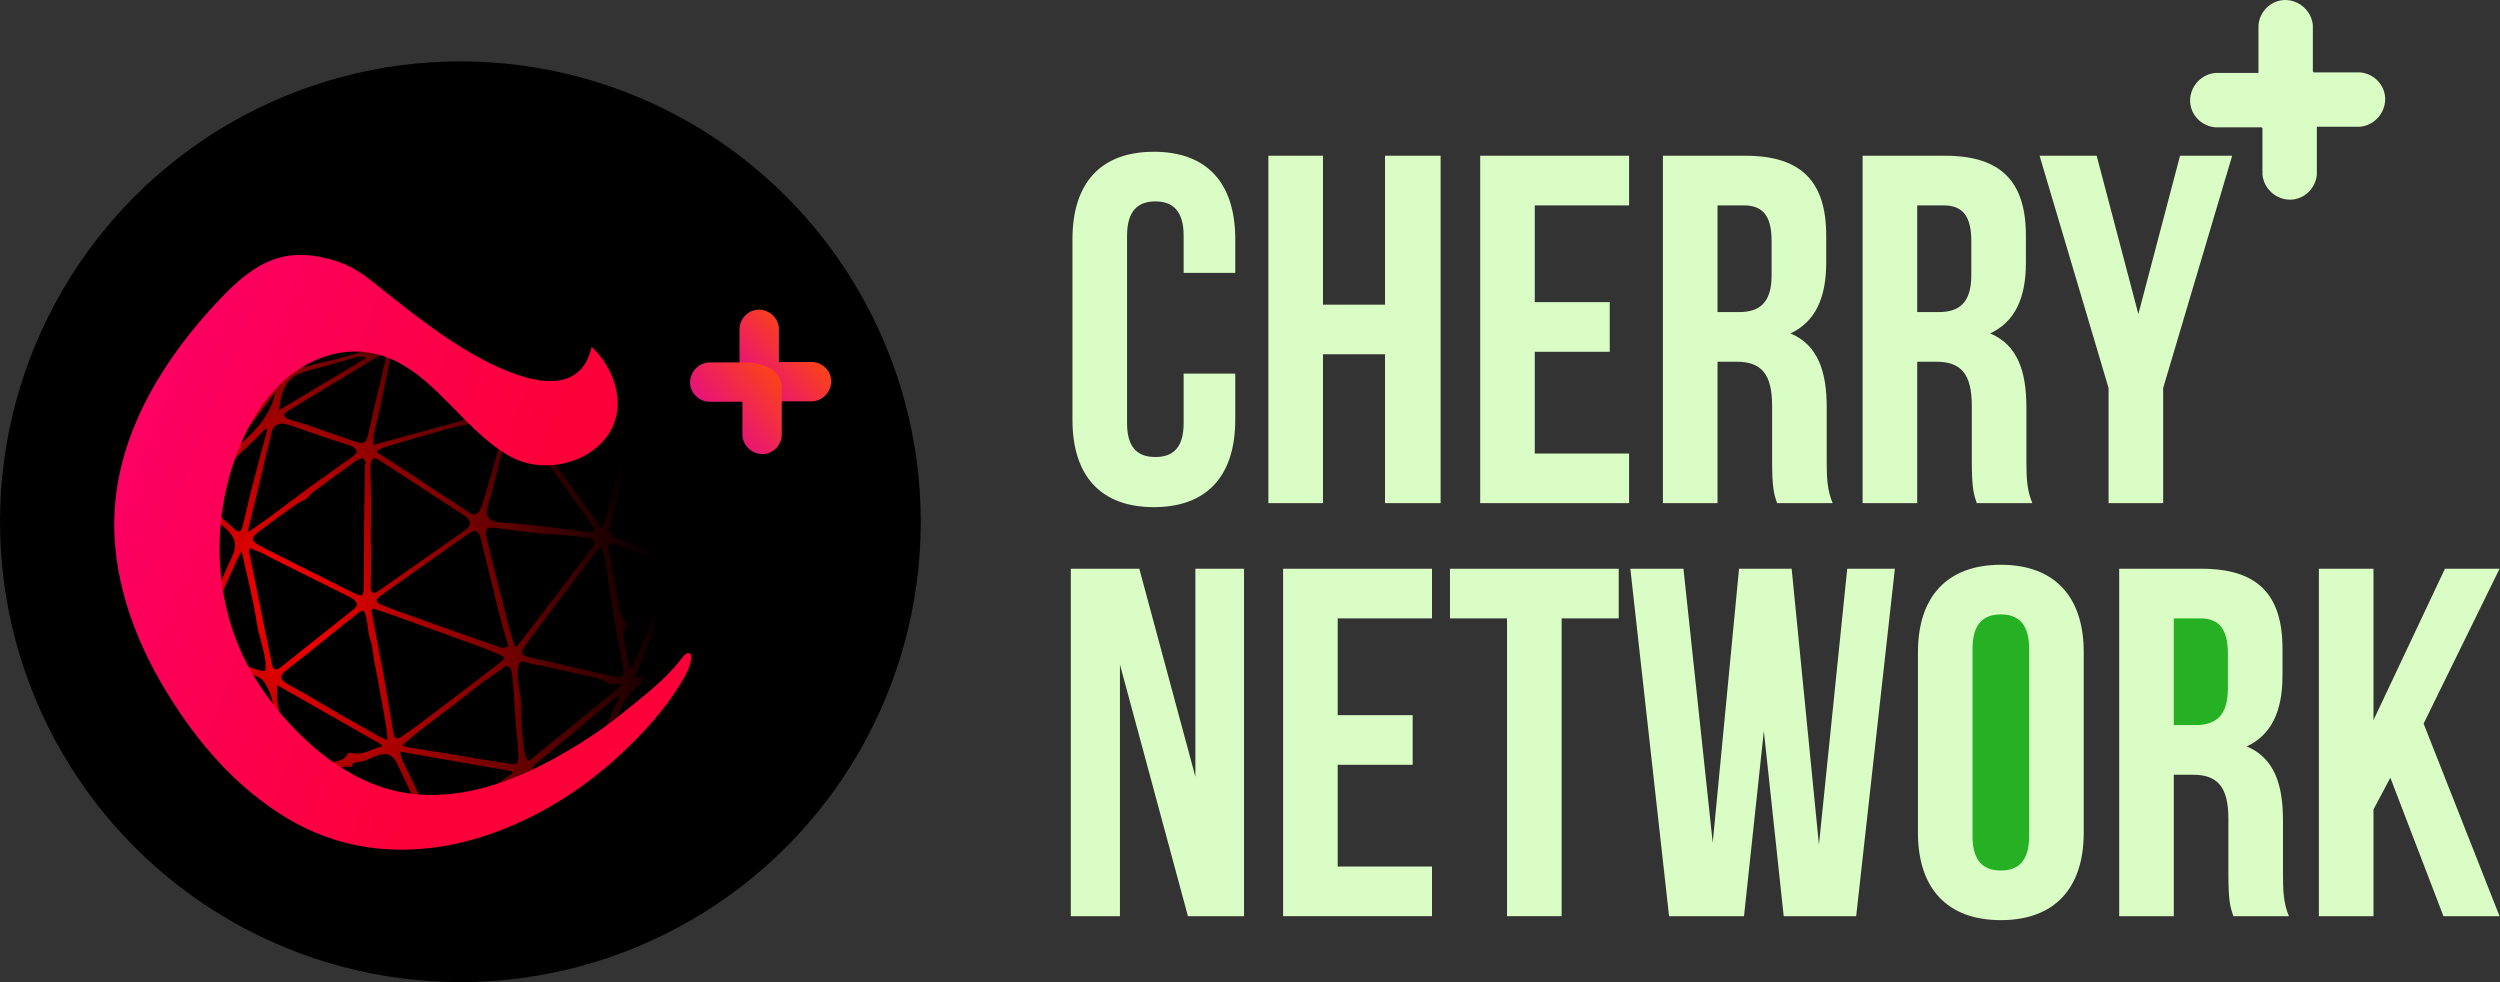
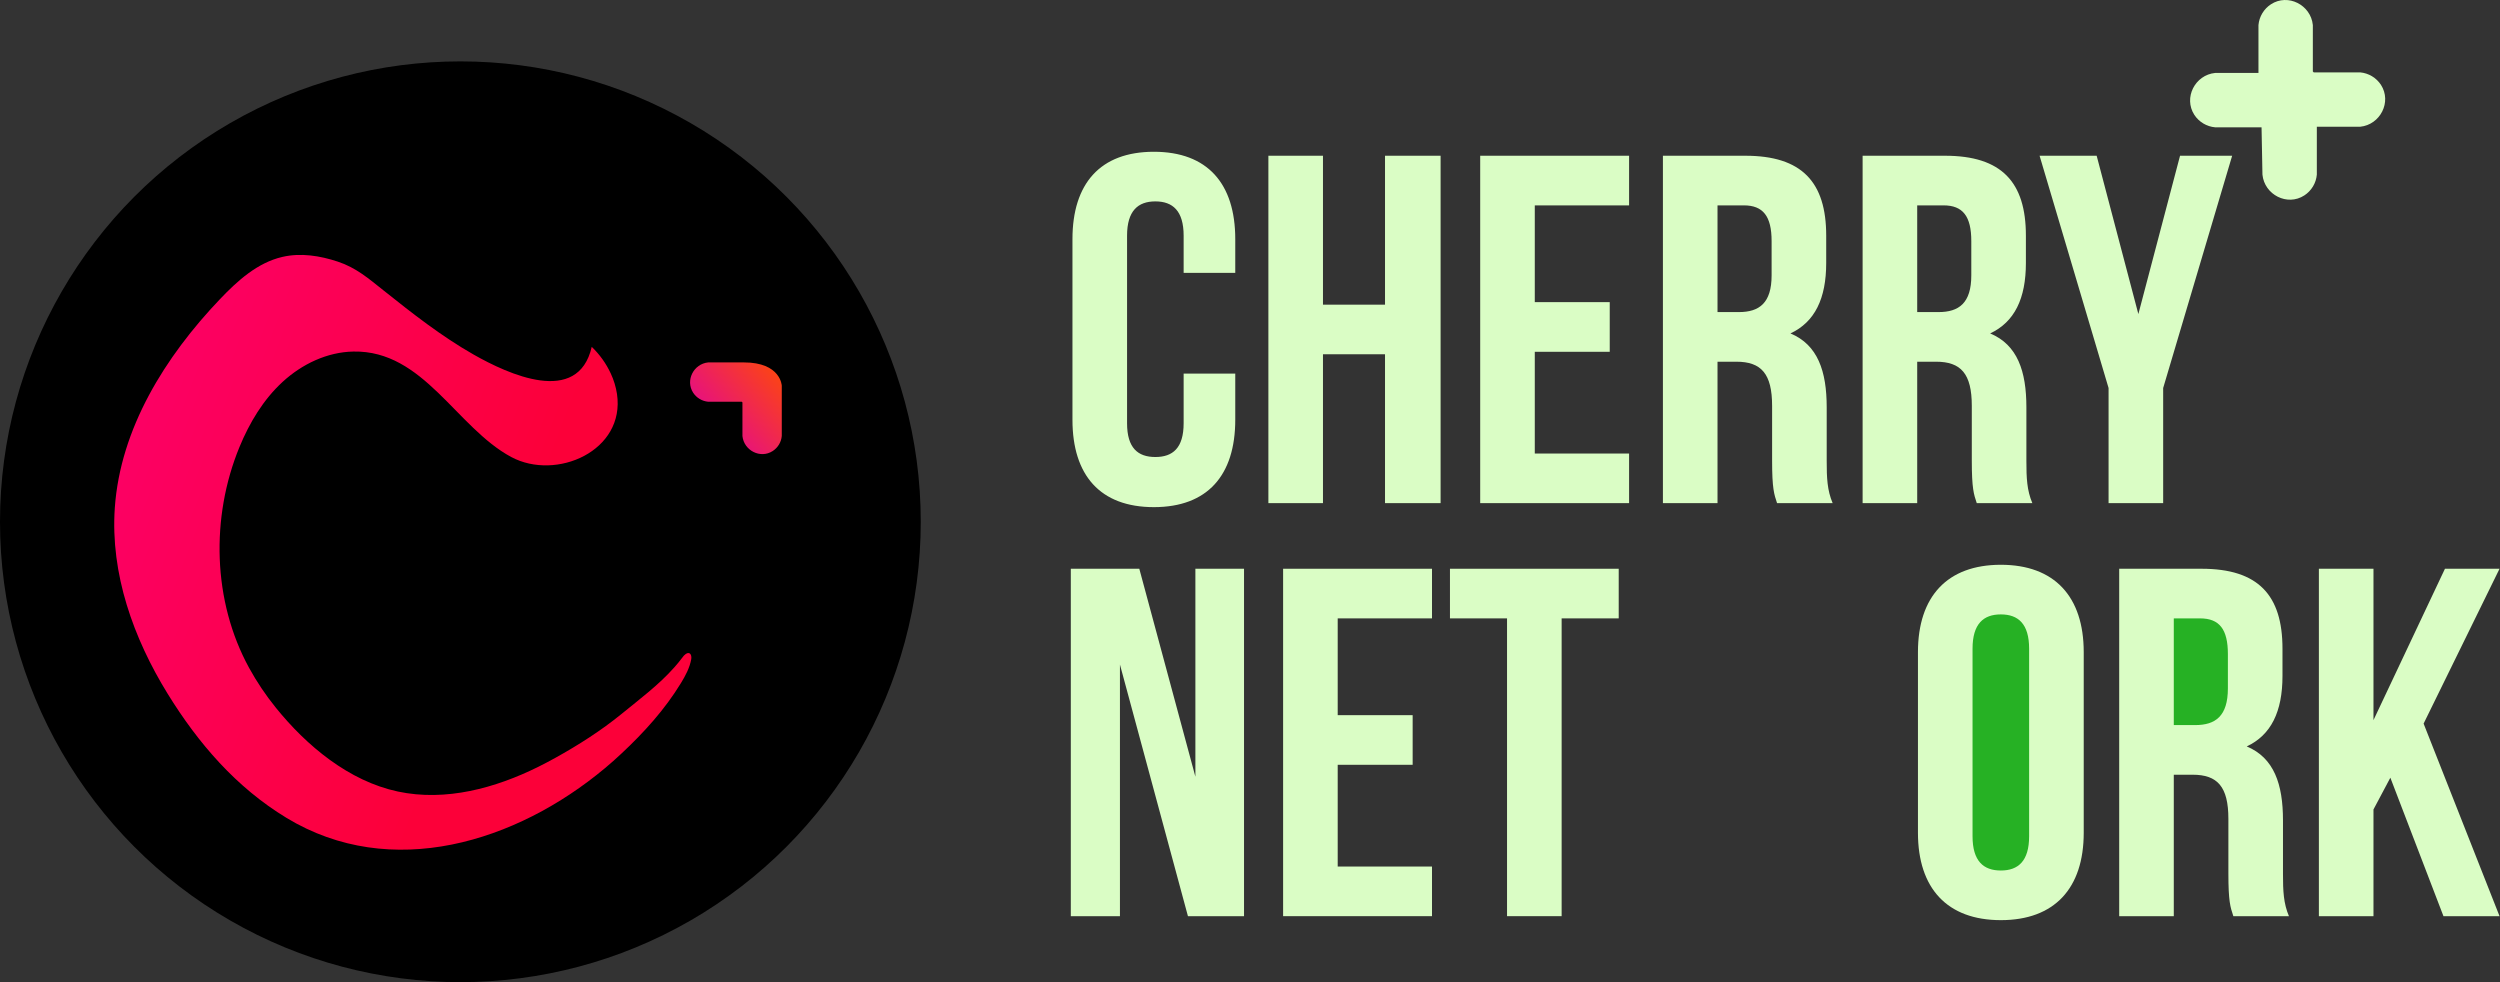
<svg xmlns="http://www.w3.org/2000/svg" width="336" height="132" viewBox="0 0 336 132" fill="none">
  <rect x="0" y="0" width="336" height="132" fill="#333333" stroke="none" />
  <circle cx="61.875" cy="70.125" r="61.875" fill="black" />
  <mask id="mask0_107_3" style="mask-type:alpha" maskUnits="userSpaceOnUse" x="24" y="41" width="76" height="69">
    <path d="M80.776 41.891C81.966 43.031 82.935 44.382 83.633 45.876C84.092 46.853 84.409 47.892 84.574 48.959C84.977 51.671 80.511 51.188 82.757 55.751C79.623 59.577 73.301 60.91 68.685 58.434C60.422 54.005 55.532 42.402 44.978 42.596C41.031 42.663 37.235 44.479 34.327 47.15C31.419 49.822 29.34 53.297 27.838 56.939C23.505 67.481 23.785 80.071 29.285 90.107C30.444 92.209 31.788 94.204 33.301 96.068C37.929 101.805 44.282 107.101 51.649 108.674C62.656 111.023 73.705 105.512 82.392 99.239C89.943 93.79 96.777 86.674 98.63 77.238C99.317 73.587 99.292 69.838 98.559 66.196C96.973 58.01 91.941 50.901 85.702 45.531C84.166 44.183 82.524 42.962 80.79 41.88" fill="black" />
  </mask>
  <g mask="url(#mask0_107_3)">
    <circle cx="57.551" cy="76.776" r="34.896" fill="black" />
    <mask id="mask1_107_3" style="mask-type:alpha" maskUnits="userSpaceOnUse" x="22" y="41" width="71" height="71">
-       <circle cx="57.474" cy="76.729" r="34.899" fill="url(#paint0_linear_107_3)" />
-       <circle cx="57.474" cy="76.729" r="34.899" stroke="#FF0000" />
-     </mask>
+       </mask>
    <g mask="url(#mask1_107_3)">
      <path d="M59.413 111.527C61.466 111.275 63.497 110.86 65.485 110.285C72.286 108.345 75.648 107.245 76.287 107.051C76.503 106.946 76.74 106.891 76.98 106.891C77.221 106.891 77.458 106.946 77.674 107.051C77.797 107.128 77.937 107.173 78.082 107.179C78.227 107.186 78.371 107.156 78.5 107.091C78.63 107.026 78.741 106.929 78.822 106.809C78.903 106.688 78.952 106.549 78.965 106.405C79.106 105.182 79.862 104.4 80.552 103.514C83.565 99.633 86.534 95.753 89.547 91.904C89.844 91.562 90.209 91.284 90.618 91.09C90.791 91.041 90.949 90.95 91.077 90.824C91.206 90.699 91.301 90.543 91.353 90.371C91.406 90.199 91.415 90.017 91.379 89.841C91.343 89.664 91.263 89.5 91.147 89.363C90.926 88.969 90.816 88.521 90.831 88.069C91.051 84.551 91.305 81.035 91.593 77.521C91.619 77.101 91.777 76.7 92.044 76.376C92.561 75.833 92.399 75.464 92.044 74.914C91.669 74.319 91.403 73.662 91.257 72.974C91.016 72.23 90.95 71.439 91.064 70.665C91.386 69.462 90.734 68.809 90.173 67.936C89.276 66.526 88.624 64.954 87.856 63.46C87.211 62.167 86.179 60.983 85.959 59.638C85.74 58.293 85.166 57.872 84.178 57.122C82.172 55.596 80.539 53.571 78.752 51.754C78.598 51.603 78.43 51.468 78.248 51.353C76.093 49.95 73.931 48.566 71.796 47.149C71.596 47.001 71.445 46.795 71.363 46.56C71.105 45.875 70.621 45.752 69.95 45.804C69.025 45.878 68.094 45.878 67.169 45.804C65.311 45.623 63.452 45.416 61.613 45.112C60.574 44.944 59.38 45.261 58.541 44.278C58.477 44.2 58.148 44.316 57.961 44.387C56.78 44.827 55.631 45.539 54.425 45.681C53.168 45.796 51.934 46.09 50.759 46.554C48.007 47.536 45.192 48.329 42.332 48.928C41.1 49.225 39.899 49.859 38.519 49.38C37.957 49.186 37.505 49.613 37.389 50.318C37.319 50.858 37.125 51.374 36.821 51.825C33.913 55.706 30.977 59.545 28.013 63.344C27.429 64.132 26.72 64.82 25.916 65.381C25.116 65.911 24.871 66.28 25.271 67.192C25.456 67.582 25.553 68.008 25.555 68.44C25.484 69.65 25.277 70.853 25.219 72.062C25.071 74.85 25.006 77.644 24.309 80.366C24.293 80.458 24.293 80.552 24.309 80.644C24.632 82.223 24.955 83.801 25.252 85.392C25.317 85.86 25.269 86.337 25.11 86.782C24.97 87.043 24.924 87.344 24.98 87.635C25.035 87.925 25.188 88.188 25.413 88.38C25.874 88.75 26.278 89.186 26.613 89.673C27.368 90.967 28.065 92.299 28.717 93.644C29.53 95.339 30.814 96.839 30.885 98.851C30.885 99.025 31.253 99.213 31.479 99.342C32.102 99.639 32.704 99.981 33.279 100.364C34.221 101.127 35.099 101.974 35.97 102.822C36.512 103.223 36.954 103.746 37.26 104.348C37.518 105.228 37.906 105.642 38.802 105.609C39.026 105.579 39.253 105.625 39.448 105.739C41.442 107.226 43.416 108.739 45.404 110.227C45.664 110.423 45.971 110.547 46.294 110.589L46.855 110.634C47.312 110.66 47.77 110.66 48.23 110.634C49.437 110.602 52.831 111.029 54.734 111.236C55.664 111.339 57.025 111.475 58.696 111.598L59.413 111.527ZM89.076 67.418L90.309 71.247L90.083 71.325L88.728 67.535L89.076 67.418ZM84.288 61.901C84.45 61.313 84.714 60.75 85.011 59.961C86.863 65.012 88.65 69.882 90.431 74.752L90.18 74.979C89.257 74.668 88.328 74.365 87.405 74.035C85.94 73.511 84.488 72.968 83.03 72.431C82.834 72.388 82.65 72.303 82.491 72.182C82.332 72.06 82.201 71.905 82.109 71.728C82.016 71.55 81.963 71.354 81.954 71.154C81.944 70.953 81.979 70.753 82.055 70.568C82.746 67.69 83.475 64.805 84.237 61.921L84.288 61.901ZM69.634 90.029C69.705 88.878 69.995 88.735 71.06 89.123C71.643 89.287 72.239 89.404 72.841 89.473C75.474 90.061 78.106 90.65 80.733 91.271C81.14 91.439 81.526 91.656 81.881 91.917H83.565C83.366 92.17 83.15 92.41 82.92 92.635C79.212 95.675 75.497 98.708 71.776 101.735C71.021 102.382 70.873 102.337 70.602 101.425C70.461 100.918 70.373 100.398 70.337 99.873C70.134 98.487 70.045 97.088 70.073 95.688C70.189 93.761 69.466 91.956 69.582 90.048L69.634 90.029ZM35.015 71.273C36.634 70.07 38.241 68.874 39.912 67.703C40.28 67.438 40.758 67.334 41.138 67.056C41.519 66.778 41.609 66.5 41.893 66.287C43.365 65.181 44.849 64.1 46.339 63.014C46.914 62.594 47.494 62.173 48.101 61.792C48.314 61.662 48.662 61.539 48.83 61.63C48.998 61.72 49.075 62.083 49.185 62.322L49.043 62.361L48.933 71.124C48.933 73.711 48.933 76.35 48.875 78.963C48.875 80.121 48.63 80.256 47.623 79.726C43.448 77.631 39.235 75.561 35.099 73.44C33.64 72.67 33.64 72.295 34.963 71.312L35.015 71.273ZM38.344 90.204C40.448 88.561 42.526 86.873 44.61 85.204C45.771 84.273 46.92 83.322 48.107 82.423C48.804 81.886 49.024 81.99 49.204 82.882C49.437 84.027 49.45 84.661 49.63 85.469C49.704 85.781 49.797 86.087 49.908 86.388C49.946 86.582 50.011 86.931 50.082 87.358C50.192 88.004 50.243 88.509 50.263 88.651C50.83 91.484 51.327 94.33 51.837 97.175C51.96 97.868 52.005 98.573 52.102 99.446C51.801 99.36 51.508 99.252 51.224 99.122C48.327 97.486 45.416 95.888 42.571 94.168C41.216 93.327 39.803 92.616 38.435 91.814C37.615 91.284 37.628 90.773 38.344 90.204ZM68.33 83.982C67.685 81.477 67.051 78.972 66.427 76.466C66.052 74.992 65.71 73.504 65.336 72.03C65.156 71.299 65.446 70.853 66.149 70.917C68.046 71.105 69.931 71.409 71.828 71.616C72.97 71.745 74.118 71.771 75.267 71.874C76.558 71.984 77.803 72.133 79.074 72.282C79.926 72.379 80.152 72.864 79.629 73.575C76.558 77.633 73.48 81.679 70.395 85.715L69.55 86.802L69.15 86.853C68.892 85.883 68.588 84.939 68.343 83.982H68.33ZM68.33 86.853C67.995 86.95 67.685 87.151 67.485 87.08C65.659 86.478 63.852 85.825 62.032 85.185C59.232 84.193 56.436 83.199 53.644 82.203C52.798 81.899 51.96 81.556 51.134 81.22C50.488 80.955 50.488 80.573 51.134 80.082L57.316 75.71C59.2 74.384 61.071 73.045 62.968 71.726C63.878 71.079 64.362 71.299 64.626 72.373C65.478 75.891 66.324 79.409 67.208 82.921C67.53 84.156 67.917 85.353 68.343 86.853H68.33ZM79.352 71.519C77.597 71.325 75.848 71.105 74.086 70.872C72.325 70.639 70.576 70.49 68.814 70.316C68.382 70.27 67.943 70.316 67.524 70.277C65.549 70.089 65.104 69.313 65.698 67.496C66.291 65.679 66.672 63.907 67.156 62.115C67.64 60.324 68.085 58.694 68.576 56.986C68.732 56.616 68.922 56.261 69.143 55.925C72.867 61.145 76.429 66.157 80.068 71.266C79.7 71.422 79.526 71.538 79.365 71.519H79.352ZM68.001 56.643C67.537 58.448 67.001 60.239 66.498 62.031C65.995 63.822 65.523 65.498 65.014 67.205C64.886 67.685 64.711 68.15 64.491 68.595C64.435 68.719 64.352 68.828 64.248 68.914C64.144 69 64.021 69.061 63.889 69.092C63.758 69.124 63.621 69.124 63.489 69.094C63.358 69.064 63.234 69.004 63.129 68.919C60.361 67.127 57.612 65.297 54.85 63.486C53.76 62.768 52.663 62.07 51.566 61.365L50.727 60.834V60.498C51.205 60.317 51.669 60.091 52.153 59.948C54.805 59.172 57.457 58.396 60.122 57.665C61.413 57.316 62.704 57.103 63.994 56.773C65.072 56.495 66.124 56.126 67.221 55.816C68.027 55.602 68.24 55.751 68.027 56.618L68.001 56.643ZM51.147 61.96C54.937 64.413 58.718 66.873 62.491 69.339C63.388 69.928 63.381 70.633 62.491 71.279L51.25 79.157C51.095 79.267 50.934 79.364 50.779 79.467C50.198 79.843 49.837 79.765 49.837 78.989L49.875 73.284H49.837C49.837 71.047 49.882 68.809 49.875 66.578C49.875 65.284 49.772 63.958 49.785 62.652C49.783 62.265 49.934 61.893 50.205 61.617C50.34 61.501 50.863 61.746 51.16 61.934L51.147 61.96ZM51.218 89.052C50.798 86.711 50.34 84.376 49.927 82.041L50.166 81.776C51.411 82.203 52.663 82.624 53.902 83.07C57.589 84.394 61.271 85.728 64.949 87.073C65.594 87.319 66.24 87.629 66.93 87.901C67.93 88.308 67.956 88.431 67.079 89.13C65.756 90.171 64.42 91.193 63.084 92.215C60.83 93.94 58.574 95.649 56.315 97.344C55.541 97.926 54.741 98.463 53.947 99.019C53.302 99.446 53.018 99.297 52.889 98.527C52.353 95.339 51.798 92.183 51.25 89.026L51.218 89.052ZM56.567 98.107C58.212 96.813 59.877 95.585 61.529 94.317C63.052 93.146 64.517 91.885 66.117 90.837C66.745 90.452 67.342 90.02 67.904 89.544C67.995 89.46 68.55 89.647 68.608 89.802C68.776 90.34 68.88 90.896 68.918 91.458C69.073 93.398 69.182 95.371 69.331 97.324C69.434 98.689 69.615 100.047 69.679 101.412C69.737 102.641 69.556 102.815 68.388 102.634C66.066 102.291 63.749 101.877 61.426 101.496L54.973 100.455C54.767 100.422 54.567 100.338 54.031 100.183C55.025 99.355 55.767 98.695 56.58 98.075L56.567 98.107ZM82.823 90.993C79.236 90.171 75.648 89.33 72.054 88.548C69.802 88.056 69.698 87.94 71.073 86.097C74.118 82.003 77.222 77.948 80.313 73.879C80.479 73.712 80.661 73.56 80.855 73.427C81.075 74.306 81.3 75.011 81.417 75.736C81.862 78.53 82.243 81.33 82.707 84.143C82.998 85.883 83.391 87.604 83.72 89.317C83.786 89.654 83.809 89.997 83.791 90.339C83.765 90.941 83.41 91.115 82.868 90.98L82.823 90.993ZM83.772 85.275C83.772 85.152 83.695 84.971 83.772 84.913C84.591 84.027 83.933 83.406 83.514 82.624C83.244 81.895 83.085 81.129 83.043 80.353C82.623 78.129 82.197 75.904 81.752 73.679C81.655 73.142 82.094 72.903 82.791 73.162C83.933 73.575 85.062 74.035 86.198 74.455C87.179 74.83 88.134 75.205 89.16 75.555C90.392 75.988 90.56 76.369 90.057 77.579C89.07 79.965 88.121 82.365 87.102 84.745C86.392 86.427 85.63 88.089 84.895 89.757H84.63C84.43 88.8 84.224 87.817 84.037 86.886C83.953 86.362 83.875 85.812 83.785 85.262L83.772 85.275ZM83.927 59.974C83.552 61.578 83.152 63.176 82.746 64.767C82.339 66.358 81.888 68 81.455 69.637C81.278 70.107 81.076 70.567 80.849 71.014L69.718 55.563C70.821 55.744 71.654 55.822 72.421 56.01C74.564 56.52 76.693 57.096 78.835 57.601C80.3 57.943 81.791 58.196 83.269 58.506C84.159 58.674 84.082 59.334 83.94 59.961L83.927 59.974ZM70.234 48.578C70.37 47.712 70.802 47.498 71.479 48.054C73.673 49.833 75.841 51.651 78.035 53.435C79.19 54.373 80.378 55.259 81.533 56.184C81.984 56.546 82.404 56.947 82.959 57.432C81.933 57.303 81.088 57.251 80.268 57.077C77.115 56.404 73.966 55.71 70.821 54.994C70.37 54.858 69.987 54.557 69.748 54.151C69.509 53.745 69.431 53.263 69.531 52.802C69.782 51.385 70.015 49.975 70.247 48.566L70.234 48.578ZM55.889 45.797L64.097 45.849V46.205L55.889 46.153V45.797ZM54.296 46.806L61.891 46.858C63.955 46.858 66.027 46.858 68.092 46.897C69.608 46.897 69.776 47.214 69.479 48.721C69.208 50.079 69.06 51.463 68.872 52.84C68.724 53.959 68.15 54.283 67.143 53.759C65.485 52.905 63.839 52.026 62.187 51.172L54.844 47.343C54.631 47.233 54.425 47.097 54.199 46.974L54.296 46.806ZM53.728 47.453C55.664 48.456 57.599 49.432 59.535 50.435C61.987 51.728 64.439 52.989 66.885 54.276C67.106 54.441 67.311 54.624 67.498 54.826C66.169 55.182 65.097 55.893 63.82 55.389C63.733 55.366 63.642 55.366 63.555 55.389C63.468 55.412 63.388 55.456 63.323 55.518C62.833 56.437 61.916 56.566 61.052 56.812L50.237 59.787C50.167 59.383 50.15 58.972 50.185 58.564C50.488 57.167 50.863 55.783 51.185 54.393C51.373 53.578 51.502 52.75 51.669 51.929C51.934 50.635 52.198 49.387 52.482 48.119C52.5 47.98 52.55 47.848 52.63 47.733C52.71 47.618 52.816 47.525 52.939 47.46C53.063 47.395 53.2 47.361 53.34 47.361C53.48 47.361 53.617 47.395 53.741 47.459L53.728 47.453ZM51.792 47.453C51.821 47.784 51.821 48.118 51.792 48.449C51.282 50.661 50.747 52.86 50.23 55.072C49.959 56.223 49.753 57.387 49.45 58.532C49.178 59.547 48.804 59.722 47.81 59.379C45.642 58.635 43.481 57.859 41.306 57.115C40.454 56.825 39.57 56.63 38.725 56.333C38.602 56.281 38.491 56.206 38.398 56.11C38.304 56.014 38.231 55.901 38.183 55.777C38.144 55.673 38.428 55.382 38.622 55.266C42.61 52.843 46.608 50.428 50.617 48.022C50.901 47.841 51.25 47.738 51.792 47.485V47.453ZM41.293 49.833C43.578 49.283 45.81 48.578 48.101 47.964C48.478 47.874 48.875 47.924 49.217 48.106L37.525 55.123C37.828 52.284 38.57 50.519 41.293 49.865V49.833ZM38.583 57.025C40.428 57.633 42.255 58.319 44.094 58.92C45.145 59.276 46.21 59.567 47.249 59.955C47.551 60.081 47.798 60.31 47.946 60.602C48.011 60.724 47.746 61.1 47.552 61.248C45.688 62.594 43.79 63.9 41.926 65.252C39.919 66.72 37.944 68.233 35.937 69.714C35.118 70.316 34.273 70.866 33.279 71.551L35.324 63.014C35.731 61.313 36.118 59.612 36.557 57.924C36.783 57.083 37.589 56.727 38.583 57.057V57.025ZM37.015 52.711C36.215 56.546 33.363 58.804 30.595 61.119L37.015 52.711ZM27.626 65.303C29.917 63.15 32.221 61.016 34.505 58.836C34.924 58.441 35.299 58.002 35.692 57.581L35.931 57.762C35.253 60.298 34.556 62.833 33.905 65.375C33.453 67.114 33.072 68.874 32.647 70.62C32.414 71.564 32.098 71.655 31.407 71.014C30.117 69.831 28.826 68.66 27.594 67.464C27.43 67.334 27.298 67.169 27.208 66.98C27.118 66.791 27.073 66.585 27.076 66.376C27.08 66.166 27.131 65.961 27.226 65.775C27.322 65.589 27.458 65.428 27.626 65.303V65.303ZM26.336 84.544C26.723 79.04 26.168 73.55 26.336 68.026L26.729 67.891C27.013 68.104 27.31 68.298 27.568 68.537C28.568 69.43 29.581 70.309 30.543 71.241C31.724 72.392 31.866 73.356 31.188 74.824C29.852 77.766 28.53 80.716 27.187 83.658C27.023 83.98 26.842 84.293 26.645 84.596L26.336 84.544ZM27.013 86.084C27.362 85.055 27.858 84.079 28.304 83.089C29.491 80.45 30.685 77.825 31.885 75.192C32.021 74.895 32.195 74.61 32.485 74.08C33.214 77.437 34.021 80.476 34.486 83.561C34.763 85.43 35.492 87.164 35.692 89.026C35.711 89.413 35.698 89.8 35.654 90.184C35.305 90.174 34.959 90.126 34.621 90.042C32.143 89.182 29.672 88.322 27.233 87.364C27.013 87.248 26.891 86.433 27.013 86.058V86.084ZM30.11 94.31L30.298 94.168L34.918 100.487C32.537 99.006 31.246 96.677 30.11 94.284V94.31ZM37.538 102.666L34.066 97.99C32.963 96.496 32.021 94.886 30.84 93.463C29.659 92.04 28.562 90.32 27.439 88.742L27.587 88.502C29.394 89.149 31.195 89.796 33.001 90.404C33.989 90.747 35.111 90.87 35.666 91.924C36.086 92.595 36.395 93.328 36.583 94.097C36.97 96.593 37.228 99.103 37.551 101.606C37.608 101.926 37.681 102.244 37.77 102.557L37.538 102.666ZM38.473 102.589C38.293 101.244 38.138 99.892 37.944 98.54C37.725 97.007 37.46 95.475 37.254 93.935C37.218 93.319 37.218 92.702 37.254 92.086L51.295 100.086V100.358C49.946 100.59 48.798 101.612 47.275 101.198C47.101 101.147 46.752 101.198 46.707 101.308C46.255 102.317 45.262 102.253 44.429 102.498C43.003 102.932 41.577 103.384 40.145 103.792C39.112 104.025 38.622 103.65 38.473 102.563V102.589ZM52.87 110.525C52.547 110.486 52.224 110.46 51.908 110.408C50.475 110.169 49.03 109.962 47.611 109.658C47.134 109.494 46.682 109.266 46.268 108.979C45.727 108.874 45.2 108.703 44.7 108.468C43.815 107.904 43 107.235 42.274 106.476L52.895 110.356L52.87 110.525ZM40.241 104.911C41.029 104.076 46.552 102.666 47.23 103.119C47.404 102.265 48.101 102.472 48.682 102.33C49.469 102.136 50.192 101.683 50.979 101.457C52.134 101.134 52.831 101.502 53.36 102.608C54.444 104.885 55.528 107.136 56.586 109.451C56.79 109.963 56.967 110.485 57.115 111.016L40.241 104.911ZM59.045 110.731C58.554 111.023 58.109 110.68 57.858 110.149C57.057 108.429 56.244 106.715 55.431 104.975C54.986 104.051 54.521 103.132 54.089 102.201C53.954 101.813 53.842 101.418 53.754 101.017L68.814 103.662L68.872 103.915C68.227 104.38 67.582 104.859 66.891 105.325C65.401 106.372 63.917 107.42 62.42 108.455C61.303 109.218 60.206 110.014 59.045 110.699V110.731ZM61.374 110.428L61.297 110.253L66.414 106.638C67.019 106.318 67.582 105.925 68.092 105.467C68.963 104.419 70.24 104.646 71.318 104.374C71.963 104.206 72.828 104.794 73.589 105.053C74.46 105.344 75.325 105.654 76.171 105.952L76.203 106.269L61.374 110.428ZM79.32 101.373C79.373 101.471 79.405 101.579 79.415 101.69C79.425 101.802 79.412 101.914 79.378 102.02C79.049 102.86 78.694 103.688 78.306 104.503C78.204 104.789 77.994 105.024 77.722 105.158C77.45 105.292 77.137 105.315 76.848 105.221C75.274 104.749 73.706 104.232 72.144 103.701C71.499 103.494 71.454 103.119 71.976 102.692C73.267 101.625 74.557 100.571 75.848 99.504L80.075 95.986L82.449 94.013C82.668 93.825 82.914 93.67 83.152 93.502L83.281 93.631C82.43 95.455 81.604 97.285 80.7 99.084C80.499 99.393 80.195 99.622 79.842 99.73C78.997 100.008 78.797 100.552 79.32 101.328V101.373ZM80.326 102.576L80.145 102.472C80.688 101.302 81.236 100.138 81.765 98.967C82.294 97.796 82.849 96.561 83.391 95.358C83.821 94.351 84.449 93.44 85.237 92.681C86.25 91.717 87.411 91.484 88.553 91.025C88.722 90.999 88.894 90.999 89.063 91.025L80.326 102.576ZM89.928 88.522C89.857 89.169 89.012 89.893 88.341 90.255C87.521 90.701 86.514 90.799 85.256 91.135C87.018 87.008 88.67 83.121 90.328 79.241L90.509 79.312C90.341 82.339 90.251 85.418 89.928 88.477V88.522ZM35.879 74.688L46.797 80.14C47.023 80.246 47.239 80.371 47.443 80.515C48.153 81.071 48.146 81.401 47.443 81.957C44.216 84.512 41.022 87.08 37.802 89.621C37.041 90.216 36.705 90.061 36.512 89.085C35.802 85.635 35.094 82.173 34.389 78.698C34.092 77.236 33.808 75.774 33.524 74.306C33.509 74.091 33.509 73.875 33.524 73.659C34.382 73.963 35.118 74.274 35.879 74.643V74.688Z" fill="#FF0000" />
    </g>
    <circle cx="57.551" cy="76.776" r="34.896" fill="url(#paint1_radial_107_3)" />
  </g>
  <path d="M84.447 95.99C86.795 91.277 88.042 86.092 88.095 80.826C88.205 71.988 84.946 63.439 78.981 56.916C78.103 54.639 78.373 55.386 80.511 54.567C80.979 54.388 78.655 49.232 79.234 48.727C79.283 48.683 79.13 48.316 79.234 48.362L79.234 48.025L84.296 52.257C90.522 58.53 94.125 66.941 94.372 75.776C94.535 81.039 93.501 86.27 91.347 91.075C91.347 91.075 88.936 94.185 86.26 97.092C84.598 98.898 83.507 101.163 80.785 100.925L84.447 95.99Z" fill="black" />
  <path d="M79.531 46.607C77.694 54.641 68.272 50.278 63.65 47.651C59.326 45.193 55.409 42.111 51.528 39.017C49.531 37.425 47.846 35.97 45.397 35.162C43.009 34.372 40.427 33.951 37.943 34.531C34.607 35.302 31.925 37.725 29.567 40.202C22.195 47.932 16.162 57.603 15.429 68.272C14.822 77.118 17.942 85.795 22.529 93.233C26.648 99.911 31.734 105.816 38.502 109.921C52.574 118.455 69.409 113.186 81.311 103.239C82.065 102.609 82.799 101.959 83.512 101.288C86.551 98.446 89.352 95.364 91.524 91.798C92.129 90.807 92.693 89.76 92.901 88.604C92.99 88.101 92.781 87.516 92.18 87.884C91.99 88.019 91.827 88.189 91.7 88.385C91.359 88.839 91.001 89.275 90.627 89.695C88.537 92.056 85.975 93.959 83.535 95.955C80.794 98.191 77.724 100.145 74.634 101.858C73.876 102.277 73.109 102.681 72.331 103.069C66.597 105.91 59.921 107.759 53.472 106.382C46.883 104.975 41.203 100.236 37.063 95.101C35.713 93.433 34.514 91.647 33.481 89.766C28.562 80.784 28.31 69.518 32.181 60.091C33.524 56.825 35.384 53.713 37.985 51.323C40.586 48.933 43.98 47.308 47.51 47.248C56.949 47.075 61.322 57.458 68.712 61.423C74.753 64.664 84.062 60.607 82.922 52.942C82.775 51.987 82.492 51.058 82.081 50.183C81.459 48.847 80.594 47.638 79.531 46.617" fill="url(#paint2_linear_107_3)" />
-   <path d="M99.394 50.645V44.052C99.43 43.645 99.558 43.252 99.768 42.903C99.978 42.553 100.265 42.255 100.607 42.032C102.269 40.95 104.489 42.099 104.682 44.052V48.566L104.769 48.653H109.285C109.691 48.69 110.084 48.818 110.433 49.028C110.783 49.237 111.081 49.523 111.305 49.864C112.381 51.534 111.231 53.747 109.285 53.94H104.512C99.511 53.949 99.394 50.806 99.394 50.806V50.645Z" fill="url(#paint3_linear_107_3)" />
  <path d="M105.071 52.002L105.071 58.596C105.035 59.002 104.907 59.395 104.697 59.745C104.486 60.094 104.2 60.392 103.858 60.615C102.196 61.697 99.976 60.548 99.783 58.596L99.783 54.081L99.696 53.994L95.18 53.994C94.774 53.957 94.381 53.829 94.031 53.619C93.682 53.41 93.384 53.124 93.16 52.783C92.084 51.113 93.233 48.901 95.18 48.708L99.953 48.708C104.954 48.698 105.071 51.841 105.071 51.841L105.071 52.002Z" fill="url(#paint4_linear_107_3)" />
  <path d="M159.081 50.215V56.886C159.081 60.221 157.614 61.422 155.279 61.422C152.944 61.422 151.477 60.221 151.477 56.886V31.671C151.477 28.336 152.944 27.068 155.279 27.068C157.614 27.068 159.081 28.336 159.081 31.671V36.674H166.019V32.138C166.019 24.667 162.283 20.398 155.079 20.398C147.875 20.398 144.139 24.667 144.139 32.138V56.419C144.139 63.89 147.875 68.159 155.079 68.159C162.283 68.159 166.019 63.89 166.019 56.419V50.215H159.081ZM177.808 47.614H186.146V67.625H193.617V20.931H186.146V40.943H177.808V20.931H170.471V67.625H177.808V47.614ZM206.275 27.602H218.949V20.931H198.938V67.625H218.949V60.955H206.275V47.28H216.348V40.609H206.275V27.602ZM246.309 67.625C245.575 65.891 245.509 64.223 245.509 61.955V54.751C245.509 49.882 244.308 46.346 240.639 44.812C243.908 43.278 245.442 40.142 245.442 35.34V31.671C245.442 24.467 242.173 20.931 234.569 20.931H223.496V67.625H230.834V48.614H233.368C236.704 48.614 238.171 50.215 238.171 54.551V61.889C238.171 65.691 238.438 66.424 238.838 67.625H246.309ZM234.369 27.602C236.97 27.602 238.104 29.069 238.104 32.405V37.007C238.104 40.743 236.437 41.944 233.702 41.944H230.834V27.602H234.369ZM273.148 67.625C272.414 65.891 272.347 64.223 272.347 61.955V54.751C272.347 49.882 271.147 46.346 267.478 44.812C270.746 43.278 272.281 40.142 272.281 35.34V31.671C272.281 24.467 269.012 20.931 261.408 20.931H250.335V67.625H257.672V48.614H260.207C263.542 48.614 265.01 50.215 265.01 54.551V61.889C265.01 65.691 265.277 66.424 265.677 67.625H273.148ZM261.208 27.602C263.809 27.602 264.943 29.069 264.943 32.405V37.007C264.943 40.743 263.275 41.944 260.54 41.944H257.672V27.602H261.208ZM283.392 67.625H290.73V52.15L300.002 20.931H292.998L287.395 42.21L281.791 20.931H274.12L283.392 52.15V67.625Z" fill="#DAFDC5" />
  <path d="M303.537 12.48V3.367C303.587 2.806 303.764 2.263 304.055 1.779C304.345 1.296 304.741 0.884 305.214 0.576C307.51 -0.919 310.579 0.668 310.846 3.367V9.607L310.966 9.727H317.208C317.769 9.778 318.312 9.955 318.795 10.245C319.279 10.535 319.69 10.93 320 11.401C321.486 13.709 319.898 16.767 317.208 17.034H310.611C303.699 17.047 303.537 12.703 303.537 12.703V12.48Z" fill="#DAFDC5" />
-   <path d="M311.382 14.358V23.472C311.332 24.033 311.155 24.576 310.864 25.06C310.574 25.543 310.178 25.954 309.705 26.263C307.409 27.758 304.34 26.171 304.073 23.472V17.232L303.952 17.111H297.711C297.15 17.061 296.607 16.884 296.123 16.594C295.64 16.304 295.228 15.909 294.919 15.438C293.432 13.13 295.021 10.072 297.711 9.805H304.308C311.22 9.792 311.382 14.136 311.382 14.136V14.358Z" fill="#DAFDC5" />
+   <path d="M311.382 14.358V23.472C311.332 24.033 311.155 24.576 310.864 25.06C310.574 25.543 310.178 25.954 309.705 26.263C307.409 27.758 304.34 26.171 304.073 23.472L303.952 17.111H297.711C297.15 17.061 296.607 16.884 296.123 16.594C295.64 16.304 295.228 15.909 294.919 15.438C293.432 13.13 295.021 10.072 297.711 9.805H304.308C311.22 9.792 311.382 14.136 311.382 14.136V14.358Z" fill="#DAFDC5" />
  <path d="M167.197 123.133H159.659L150.52 89.314V123.133H143.917V76.44H153.122L160.66 104.389V76.44H167.197V123.133Z" fill="#DAFDC5" />
  <path d="M192.461 83.11H179.787V96.118H189.86V102.788H179.787V116.463H192.461V123.133H172.45V76.44H192.461V83.11Z" fill="#DAFDC5" />
  <path d="M202.546 83.11H194.875V76.44H217.554V83.11H209.883V123.133H202.546V83.11Z" fill="#DAFDC5" />
-   <path d="M249.469 123.133H239.73L237.062 98.252L234.394 123.133H224.321L219.118 76.44H226.256L230.191 113.261L233.727 76.44H240.797L244.466 113.528L248.268 76.44H254.672L249.469 123.133Z" fill="#DAFDC5" />
  <path d="M268.913 123.667C261.709 123.667 257.773 119.398 257.773 111.927V87.646C257.773 80.175 261.709 75.906 268.913 75.906C276.117 75.906 280.053 80.175 280.053 87.646V111.927C280.053 119.398 276.117 123.667 268.913 123.667Z" fill="#DAFDC5" />
  <path d="M306.833 117.463C306.833 119.731 306.899 121.399 307.633 123.133H300.162L300.142 123.072C299.753 121.907 299.495 121.134 299.495 117.397V110.059C299.495 105.723 298.027 104.122 294.692 104.122H292.157V123.133H284.82V76.44H295.893C303.497 76.44 306.766 79.975 306.766 87.179V90.848C306.766 95.651 305.232 98.786 301.963 100.32C305.632 101.854 306.833 105.39 306.833 110.259V117.463Z" fill="#DAFDC5" />
  <path d="M335.938 123.133H328.401L321.263 104.523L318.995 108.792V123.133H311.658V76.44H318.995V96.785L328.601 76.44H335.938L325.733 97.252L335.938 123.133Z" fill="#DAFDC5" />
  <path d="M299.428 87.913C299.428 84.578 298.294 83.111 295.692 83.111H292.157V97.452H295.025C297.76 97.452 299.428 96.251 299.428 92.516V87.913Z" fill="#26B124" />
  <path d="M268.912 82.576C266.577 82.576 265.11 83.844 265.11 87.179V112.394C265.11 115.729 266.577 116.997 268.912 116.997C271.247 116.997 272.714 115.729 272.714 112.394V87.179C272.714 83.844 271.247 82.576 268.912 82.576Z" fill="#26B124" />
  <defs>
    <linearGradient id="paint0_linear_107_3" x1="92.921" y1="60.041" x2="33.149" y2="87.418" gradientUnits="userSpaceOnUse">
      <stop stop-color="#E2272A" />
      <stop offset="1" stop-color="#FF0105" />
    </linearGradient>
    <radialGradient id="paint1_radial_107_3" cx="0" cy="0" r="1" gradientUnits="userSpaceOnUse" gradientTransform="translate(38.899 81.942) rotate(-22.808) scale(49.201 72.632)">
      <stop stop-opacity="0" />
      <stop offset="1" />
    </radialGradient>
    <linearGradient id="paint2_linear_107_3" x1="71.979" y1="68.33" x2="-68.101" y2="14.091" gradientUnits="userSpaceOnUse">
      <stop offset="0.001" stop-color="#FC0039" />
      <stop offset="1" stop-color="#FC00AF" />
    </linearGradient>
    <linearGradient id="paint3_linear_107_3" x1="108.611" y1="43.615" x2="97.709" y2="53.111" gradientUnits="userSpaceOnUse">
      <stop stop-color="#FF4D01" />
      <stop offset="1" stop-color="#E000A1" />
    </linearGradient>
    <linearGradient id="paint4_linear_107_3" x1="94.37" y1="60.258" x2="106.74" y2="49.517" gradientUnits="userSpaceOnUse">
      <stop stop-color="#E000A1" />
      <stop offset="1" stop-color="#FF4D01" />
    </linearGradient>
  </defs>
</svg>